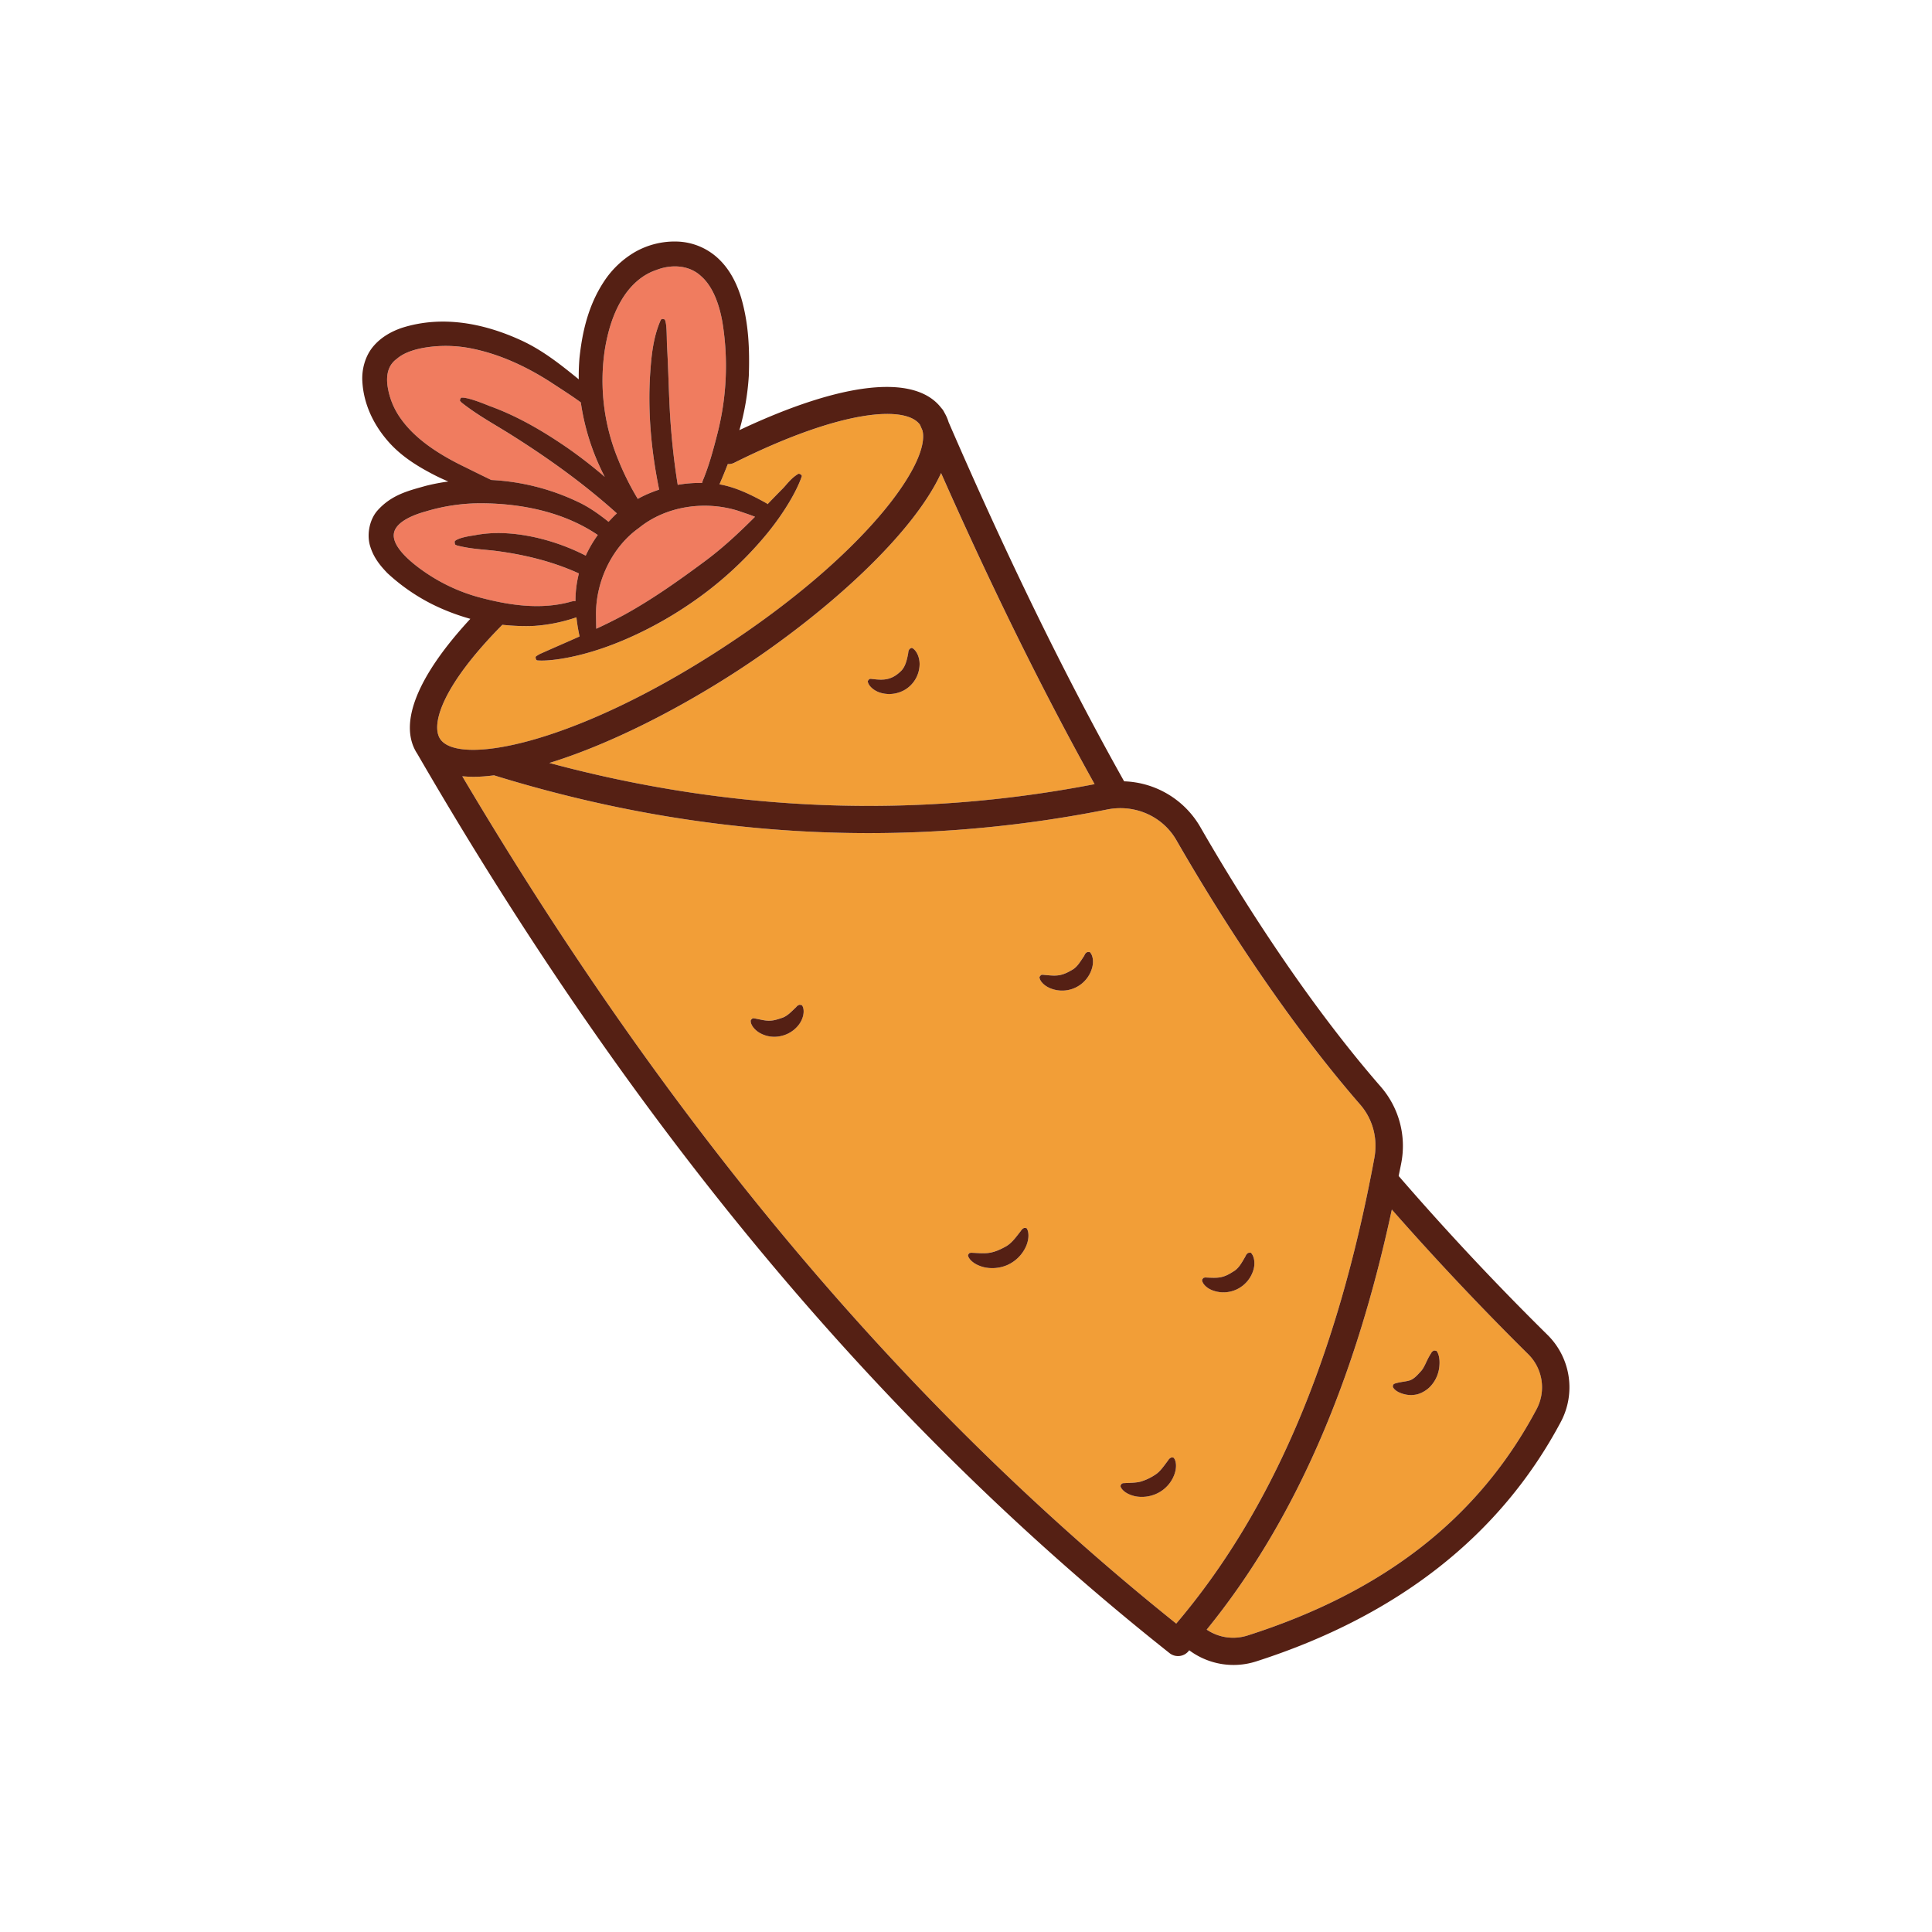
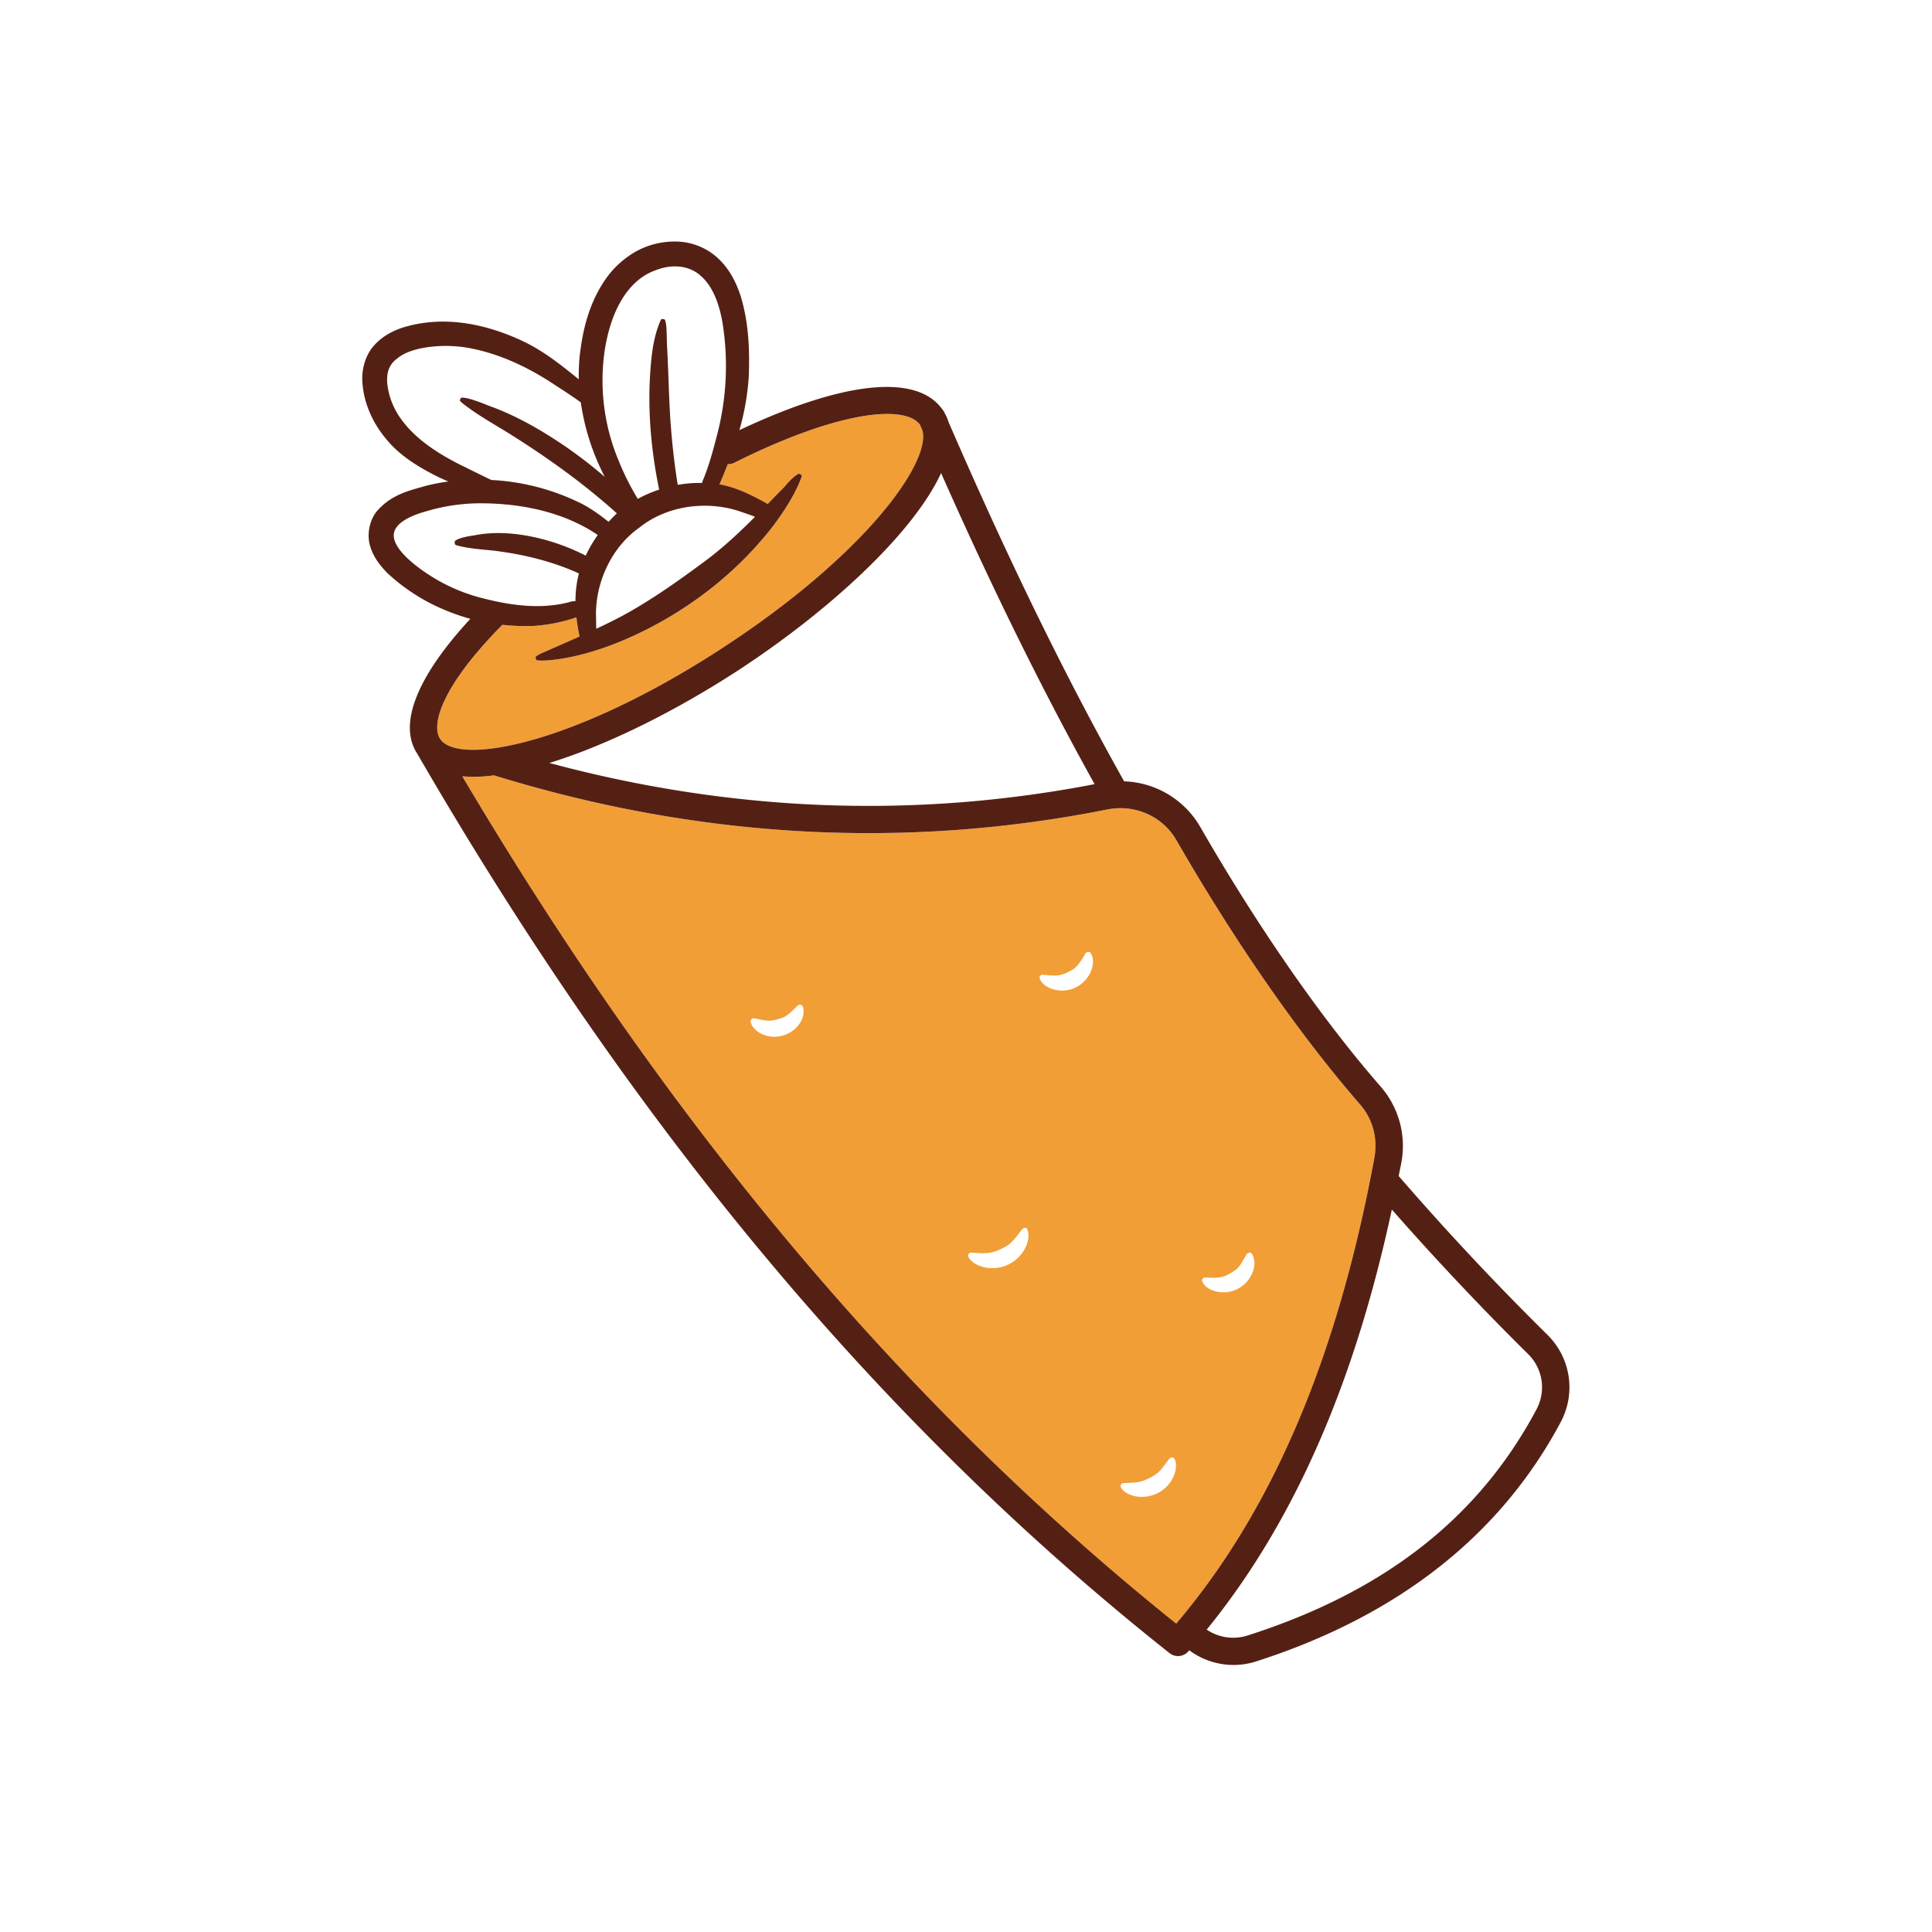
<svg xmlns="http://www.w3.org/2000/svg" width="80" height="80" fill="none" viewBox="0 0 80 80">
-   <path fill="#F07C5F" d="M18.837 22.407c-.017.017-.006.135.017.147a.378.378 0 0 0 .068.033c.577.152 1.115.164 1.653.231 1.178.158 2.327.439 3.397.928-.097.377-.142.76-.142 1.148a.46.46 0 0 0-.124.006c-.046.01-.085.016-.13.033-1.178.31-2.412.14-3.556-.152a7.355 7.355 0 0 1-2.242-.967c-.662-.428-1.392-1.035-1.466-1.553-.034-.236.062-.439.323-.641.266-.197.617-.338 1.024-.45a7.873 7.873 0 0 1 2.435-.327c1.608.029 3.289.383 4.659 1.311-.192.27-.362.557-.498.855a8.807 8.807 0 0 0-2.106-.76c-.827-.18-1.687-.247-2.52-.078-.333.045-.679.124-.792.236Zm6.708-1.147c-.125.107-.232.23-.346.349-.401-.321-.826-.625-1.296-.839a9.417 9.417 0 0 0-3.56-.894 88.51 88.51 0 0 1-1.043-.512c-1.058-.506-2.072-1.142-2.694-2.014a3.074 3.074 0 0 1-.566-1.423c-.051-.478.068-.838.402-1.075.34-.298.917-.444 1.477-.5a5.43 5.43 0 0 1 1.704.101c1.138.242 2.214.748 3.204 1.39.408.27.827.528 1.223.82a9.691 9.691 0 0 0 .991 3.084 19.583 19.583 0 0 0-1.534-1.193c-1.014-.697-2.084-1.328-3.244-1.744-.453-.185-.94-.36-1.155-.343-.028 0-.08.107-.057.135.029.034.051.056.068.073.674.535 1.404.923 2.106 1.367 1.523.962 2.984 2.014 4.32 3.218Zm4.144-3.236c-.164.636-.334 1.271-.589 1.879-.011.034-.023.062-.028.096a5.033 5.033 0 0 0-1.008.078c-.147-.9-.243-1.8-.306-2.705-.068-1.03-.079-2.06-.141-3.106-.012-.416-.006-.855-.085-1.024-.011-.028-.13-.045-.147-.022a.424.424 0 0 0-.046.079c-.3.709-.367 1.451-.418 2.188-.102 1.603.05 3.212.373 4.787a5.1 5.1 0 0 0-.883.383l-.006-.006a11.085 11.085 0 0 1-.798-1.597 8.596 8.596 0 0 1-.572-4.512c.113-.743.323-1.474.68-2.082.35-.607.849-1.074 1.455-1.277.656-.258 1.38-.196 1.856.248.493.428.76 1.17.89 1.924a11.3 11.3 0 0 1-.227 4.67Zm1.573 3.376c-.656.658-1.336 1.294-2.089 1.85-1.07.794-2.157 1.565-3.328 2.212-.38.202-.765.393-1.155.573-.006-.18-.006-.36-.012-.54-.022-1.44.69-2.863 1.772-3.628 1.133-.922 2.757-1.148 4.133-.709.226.079.459.152.68.242Z" />
  <path fill="#F29E37" d="M29.955 26.806c-6.16 4.028-10.983 4.923-11.73 3.792-.385-.585.057-2.177 2.576-4.725.442.045.883.067 1.325.045a6.805 6.805 0 0 0 1.743-.355c.029.27.074.535.13.794-.515.23-1.041.455-1.568.691a1.156 1.156 0 0 0-.237.135c-.034.029 0 .158.05.164.402.039 1.348-.062 2.509-.44 1.16-.37 2.524-1.023 3.781-1.878a15.105 15.105 0 0 0 3.199-2.897c.815-.99 1.302-1.907 1.466-2.408.017-.05-.096-.124-.142-.101-.26.152-.424.365-.605.568a87.61 87.61 0 0 0-.668.686c-.012-.011-.029-.022-.04-.034-.606-.337-1.251-.663-1.953-.787a20.652 20.652 0 0 0 .345-.838.527.527 0 0 0 .26-.05c4.484-2.24 7.128-2.386 7.7-1.576l.102.236c.34 1.367-2.429 5.181-8.243 8.979Z" />
-   <path fill="#F29E37" d="M37.54 28.516a1.285 1.285 0 0 1-1.137.152c-.311-.118-.47-.337-.47-.467a.32.32 0 0 1 .068-.084c.034-.006.057-.011.074-.006.283.034.498.05.707-.005.227-.062.38-.18.527-.321.175-.174.238-.428.294-.72.011-.056 0-.107.057-.186.005-.017.09-.056.102-.05.141.061.311.309.317.658a1.25 1.25 0 0 1-.538 1.03Zm1.428-8.927c-1.144 2.497-4.637 5.71-8.39 8.162-2.565 1.671-5.401 3.094-7.83 3.842 7.53 2.026 15.11 2.324 22.577.878-2.14-3.848-4.229-8.078-6.358-12.882Zm20.635 36.959a1.392 1.392 0 0 1-.424.911c-.142.13-.329.236-.515.281a1.12 1.12 0 0 1-.499-.005c-.277-.068-.43-.186-.486-.298-.012-.011.005-.101.017-.107a.213.213 0 0 1 .062-.04c.271-.084.504-.078.668-.151.164-.08.271-.209.413-.36.159-.175.227-.445.402-.715.028-.045.045-.101.136-.14.017-.006.107.01.113.022.085.113.136.326.113.602Zm3.669-.484a118.932 118.932 0 0 1-5.639-5.98c-1.562 7.268-4.082 12.99-7.665 17.394a1.95 1.95 0 0 0 1.698.242c5.662-1.811 9.573-4.877 11.957-9.36a1.93 1.93 0 0 0-.351-2.296Z" />
  <path fill="#F29E37" d="M51.914 52.537a1.298 1.298 0 0 1-.662.832 1.289 1.289 0 0 1-1.041.062c-.284-.107-.43-.304-.436-.427 0-.023.05-.085.062-.09a.204.204 0 0 1 .068-.017c.271.011.47.028.668-.017.22-.05.373-.152.543-.259.193-.13.306-.343.447-.585.029-.05.034-.096.114-.152a.294.294 0 0 1 .119-.011c.107.101.192.354.118.664Zm-3.283 8.505a1.403 1.403 0 0 1-.713.794c-.357.174-.759.18-1.042.084-.289-.09-.459-.264-.481-.388 0-.017.04-.09.056-.096a.136.136 0 0 1 .068-.022c.278-.017.493-.011.702-.062a2.21 2.21 0 0 0 .595-.276c.22-.135.356-.349.538-.585.034-.045.045-.09.135-.135.017-.011.108-.006.114.011.096.113.136.377.028.675Zm-3.414-20.949a1.29 1.29 0 0 1-1.755.816c-.277-.124-.419-.326-.419-.45 0-.017.057-.085.074-.09.028-.006.05-.011.068-.006.272.023.47.05.674.017.22-.04.379-.13.554-.23.204-.124.323-.338.482-.574.022-.051.033-.096.113-.147.017-.01.107-.017.119-.005.107.101.18.36.09.67Zm-2.723 11.493a1.53 1.53 0 0 1-.804.805c-.39.163-.82.146-1.115.028-.306-.113-.476-.31-.492-.44 0-.016.045-.09.056-.09a.25.25 0 0 1 .08-.016c.294.011.526.04.764 0 .254-.045.458-.146.668-.259.243-.14.402-.365.6-.619.04-.05.056-.1.147-.146.017-.011.107 0 .113.011.09.13.113.411-.017.726Zm-9.318-9.316c-.13.265-.425.529-.798.619a1.216 1.216 0 0 1-.974-.152c-.238-.163-.34-.371-.317-.49 0-.016.068-.078.08-.078a.159.159 0 0 1 .073 0c.249.045.424.096.617.096.21-.006.368-.068.543-.124.21-.079.357-.242.555-.428.034-.033.051-.073.142-.107.017-.005.107.012.113.023.085.118.102.371-.034.641Zm23.149 3.471c-3.403-3.91-6.222-8.534-7.61-10.941-.565-.996-1.715-1.508-2.858-1.283-8.401 1.676-16.944 1.204-25.402-1.412-.294.04-.583.062-.85.062-.163 0-.316-.011-.463-.023 8.639 14.582 18.325 26.08 29.563 35.087 3.98-4.686 6.669-11.004 8.203-19.273a2.617 2.617 0 0 0-.583-2.217Z" />
  <path fill="#552014" d="M63.622 58.36c-2.383 4.483-6.295 7.55-11.956 9.36-.578.186-1.2.096-1.699-.241 3.584-4.405 6.103-10.126 7.666-17.394a118.978 118.978 0 0 0 5.638 5.98 1.93 1.93 0 0 1 .351 2.295Zm-14.917 8.87c-11.238-9.006-20.924-20.505-29.563-35.086.147.011.3.022.464.022.266 0 .555-.022.85-.061 8.457 2.615 17 3.088 25.401 1.412 1.144-.225 2.293.286 2.86 1.282 1.386 2.408 4.206 7.032 7.608 10.942.52.602.736 1.406.583 2.216-1.534 8.27-4.223 14.587-8.203 19.273Zm-30.48-36.633c-.385-.585.056-2.177 2.576-4.725.441.045.883.067 1.325.045a6.81 6.81 0 0 0 1.743-.355c.028.27.074.535.13.793-.515.231-1.041.456-1.568.692a1.158 1.158 0 0 0-.238.135c-.034.029 0 .158.051.163.402.04 1.348-.061 2.508-.438 1.16-.372 2.525-1.024 3.782-1.88a15.108 15.108 0 0 0 3.199-2.896c.815-.99 1.302-1.907 1.466-2.408.017-.05-.096-.124-.142-.101-.26.152-.424.365-.605.568-.221.225-.448.456-.668.686-.012-.011-.029-.022-.04-.034-.606-.337-1.251-.663-1.953-.787a20.5 20.5 0 0 0 .345-.838.527.527 0 0 0 .26-.051c4.484-2.239 7.128-2.385 7.7-1.575l.102.236c.34 1.367-2.429 5.181-8.243 8.978-6.16 4.028-10.983 4.923-11.73 3.792Zm-.447-6.784c-.663-.428-1.393-1.035-1.467-1.553-.034-.236.063-.439.323-.641.266-.197.617-.338 1.025-.45a7.875 7.875 0 0 1 2.434-.327c1.608.029 3.29.383 4.66 1.311a5.17 5.17 0 0 0-.499.855 8.807 8.807 0 0 0-2.106-.76c-.826-.18-1.687-.247-2.52-.078-.333.045-.678.124-.792.236-.017.017-.005.135.017.147a.335.335 0 0 0 .068.033c.578.152 1.116.163 1.653.231 1.178.157 2.327.439 3.397.928a4.62 4.62 0 0 0-.142 1.148.46.46 0 0 0-.124.005c-.045.012-.085.017-.13.034-1.178.31-2.412.14-3.555-.152a7.355 7.355 0 0 1-2.242-.967Zm-1.172-6.464a3.074 3.074 0 0 1-.566-1.423c-.051-.478.068-.838.402-1.075.34-.298.917-.444 1.477-.5a5.43 5.43 0 0 1 1.704.1c1.138.243 2.214.75 3.204 1.39.408.27.827.53 1.223.822a9.692 9.692 0 0 0 .991 3.082 19.535 19.535 0 0 0-1.534-1.192c-1.014-.698-2.084-1.328-3.244-1.744-.453-.186-.94-.36-1.155-.343-.028 0-.08.107-.057.135a.983.983 0 0 0 .068.073c.674.534 1.404.922 2.106 1.367 1.523.962 2.984 2.014 4.32 3.218-.125.107-.232.23-.346.348-.401-.32-.826-.624-1.296-.838a9.418 9.418 0 0 0-3.56-.894 88.51 88.51 0 0 1-1.043-.512c-1.058-.506-2.072-1.142-2.694-2.014Zm13.977 3.808c.227.08.459.152.68.242-.657.659-1.336 1.294-2.09 1.851-1.07.793-2.156 1.564-3.328 2.21-.38.204-.764.395-1.155.575-.006-.18-.006-.36-.011-.54-.023-1.44.69-2.864 1.772-3.629 1.132-.922 2.757-1.147 4.132-.709Zm-5.548-6.615c.114-.743.323-1.474.68-2.082.35-.607.849-1.074 1.455-1.277.656-.258 1.381-.196 1.856.248.493.428.76 1.17.89 1.924a11.3 11.3 0 0 1-.227 4.67c-.164.635-.334 1.27-.589 1.878-.011.034-.023.062-.028.096a5.04 5.04 0 0 0-1.008.078c-.147-.9-.243-1.8-.306-2.706-.067-1.029-.079-2.058-.141-3.105-.012-.416-.006-.855-.085-1.024-.011-.028-.13-.045-.147-.022a.416.416 0 0 0-.046.079c-.3.708-.367 1.451-.418 2.188-.102 1.603.05 3.212.373 4.787-.306.102-.6.225-.883.383l-.006-.006a11.081 11.081 0 0 1-.798-1.598 8.597 8.597 0 0 1-.572-4.511Zm13.933 5.046c2.128 4.804 4.217 9.035 6.357 12.882-7.467 1.446-15.047 1.148-22.577-.877 2.429-.748 5.265-2.172 7.83-3.843 3.753-2.452 7.246-5.664 8.39-8.162ZM64.07 55.266a114.461 114.461 0 0 1-6.154-6.57c.034-.18.073-.355.107-.535a3.736 3.736 0 0 0-.843-3.156c-3.335-3.831-6.114-8.388-7.479-10.762a3.786 3.786 0 0 0-3.153-1.89c-2.446-4.36-4.823-9.231-7.269-14.874a1.79 1.79 0 0 0-.176-.399v-.006s-.005 0-.005-.005c-.011-.023-.029-.05-.045-.079-.017-.034-.046-.056-.068-.09-.006 0-.006-.006-.012-.011-1.092-1.418-4.098-1.086-8.356.922a10.41 10.41 0 0 0 .39-2.255c.035-1.08 0-2.144-.322-3.246-.17-.54-.43-1.097-.883-1.547a2.604 2.604 0 0 0-1.738-.76 3.315 3.315 0 0 0-1.772.433 3.86 3.86 0 0 0-1.29 1.232c-.646.985-.895 2.087-1.008 3.167-.023.293-.034.58-.029.872-.747-.607-1.511-1.22-2.423-1.631-1.472-.67-3.204-1.04-4.902-.5-.425.146-.866.382-1.2.787-.335.41-.465.962-.436 1.429.05.922.447 1.75 1.007 2.413.567.68 1.308 1.125 2.038 1.497.17.084.34.163.516.236a8.564 8.564 0 0 0-.934.18c-.663.191-1.422.349-2.027 1.052-.323.393-.425 1.012-.266 1.48.147.466.43.798.707 1.085a8.048 8.048 0 0 0 1.846 1.282c.51.254 1.042.456 1.585.608-2.197 2.374-2.983 4.332-2.22 5.552 0 0 0 .006.006.006C26.31 46.805 36.5 58.995 48.428 68.452a.566.566 0 0 0 .815-.118 3.07 3.07 0 0 0 2.774.461c5.87-1.885 10.11-5.22 12.607-9.906a3.05 3.05 0 0 0-.554-3.623Z" />
-   <path fill="#552014" d="M38.079 27.487a1.25 1.25 0 0 1-.538 1.03 1.284 1.284 0 0 1-1.138.151c-.311-.118-.47-.337-.47-.466a.32.32 0 0 1 .068-.085c.034-.006.057-.011.074-.006.283.034.498.051.707-.005.227-.062.38-.18.527-.32.175-.175.238-.428.294-.72.012-.057 0-.108.057-.186.006-.017.09-.057.102-.051.141.062.311.31.317.658Zm-4.902 14.784c-.13.264-.425.529-.799.619a1.216 1.216 0 0 1-.973-.152c-.238-.163-.34-.371-.317-.49 0-.016.068-.078.079-.078a.158.158 0 0 1 .073 0c.25.045.425.096.618.096.21-.006.368-.068.543-.124.21-.079.357-.242.555-.428.034-.034.05-.073.141-.107.017-.005.108.012.114.023.085.118.102.371-.034.641Zm12.04-2.177a1.289 1.289 0 0 1-1.755.816c-.277-.124-.419-.326-.419-.45 0-.017.057-.084.074-.09.028-.006.051-.011.068-.006.272.023.47.05.674.017.22-.04.379-.13.554-.23.204-.124.323-.338.482-.574.022-.05.034-.096.113-.146.017-.012.107-.017.119-.006.107.101.181.36.09.67Zm-2.722 11.493a1.53 1.53 0 0 1-.804.804c-.39.163-.821.147-1.116.028-.305-.112-.475-.309-.492-.438 0-.017.045-.09.056-.09a.25.25 0 0 1 .08-.017c.294.011.526.04.764 0 .255-.045.459-.147.668-.26.243-.14.402-.365.6-.618.04-.05.057-.101.147-.146.017-.011.108 0 .114.011.09.13.113.41-.017.726Zm9.419.951a1.298 1.298 0 0 1-.662.832 1.288 1.288 0 0 1-1.041.062c-.284-.107-.43-.304-.436-.428 0-.022.05-.084.062-.09.034-.01.05-.016.068-.016.271.01.47.028.668-.017.22-.05.373-.152.543-.259.193-.13.306-.343.447-.585.029-.05.034-.096.114-.152.017-.011.107-.017.119-.011.107.101.192.354.118.664Zm-3.282 8.506a1.403 1.403 0 0 1-.713.793c-.357.174-.76.18-1.042.084-.289-.09-.459-.264-.481-.388 0-.017.04-.09.056-.096a.135.135 0 0 1 .068-.022c.278-.017.493-.011.702-.062a2.21 2.21 0 0 0 .595-.276c.22-.135.356-.349.537-.585.034-.045.046-.09.136-.135.017-.011.108-.005.113.011.097.113.136.377.029.675Zm10.971-4.496a1.393 1.393 0 0 1-.424.911c-.142.13-.329.237-.515.282-.193.04-.363.028-.499-.006-.277-.067-.43-.185-.486-.298-.012-.011.005-.101.017-.107a.214.214 0 0 1 .062-.04c.271-.084.504-.078.668-.151.164-.079.272-.208.413-.36.159-.175.227-.445.402-.715.028-.045.045-.1.136-.14.017-.006.107.011.113.022.085.113.136.327.113.602Z" />
</svg>